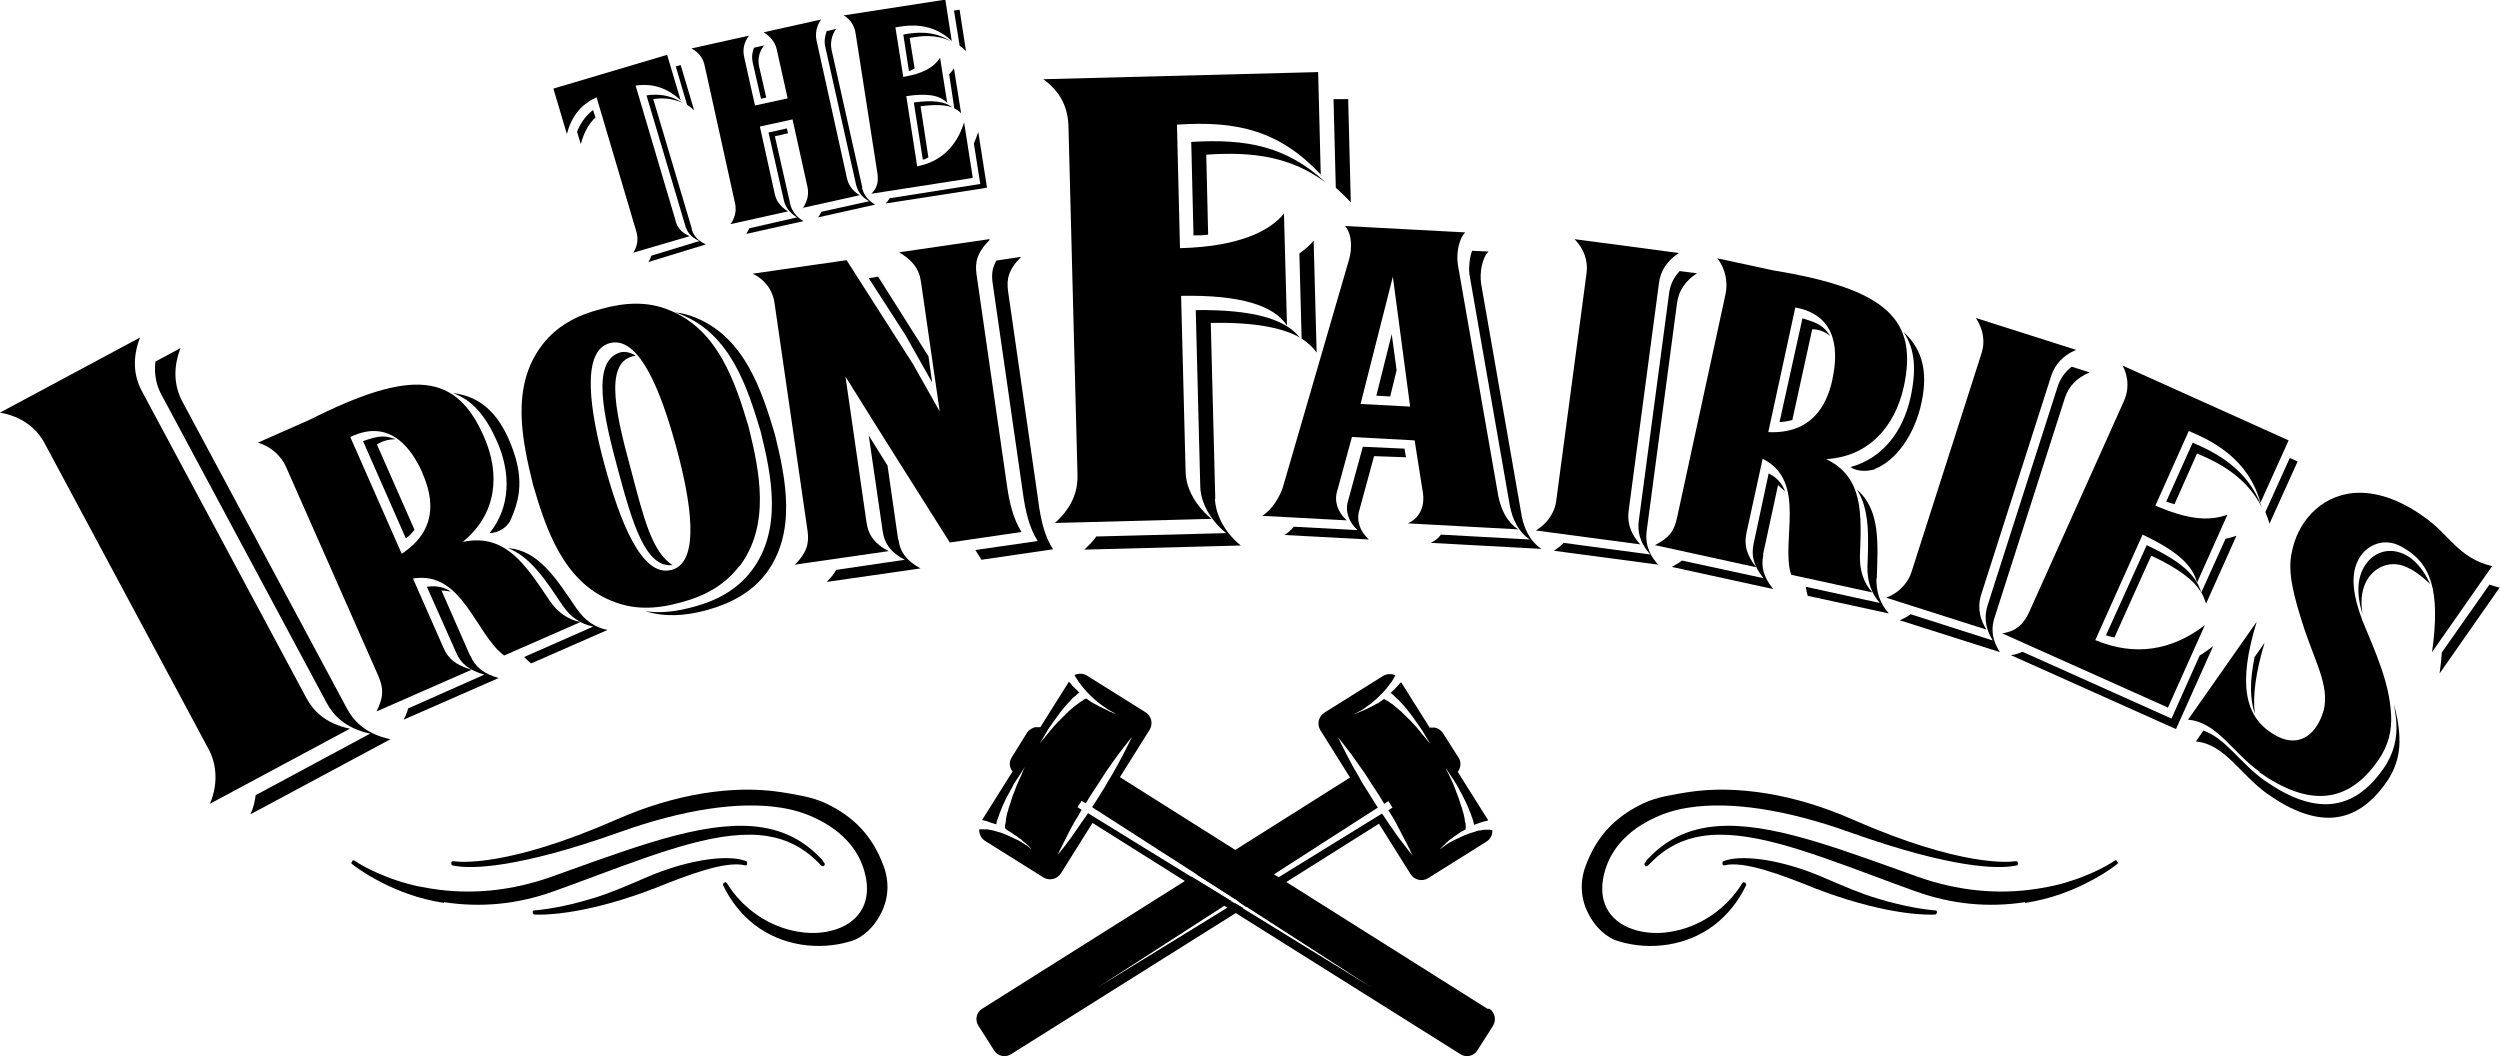
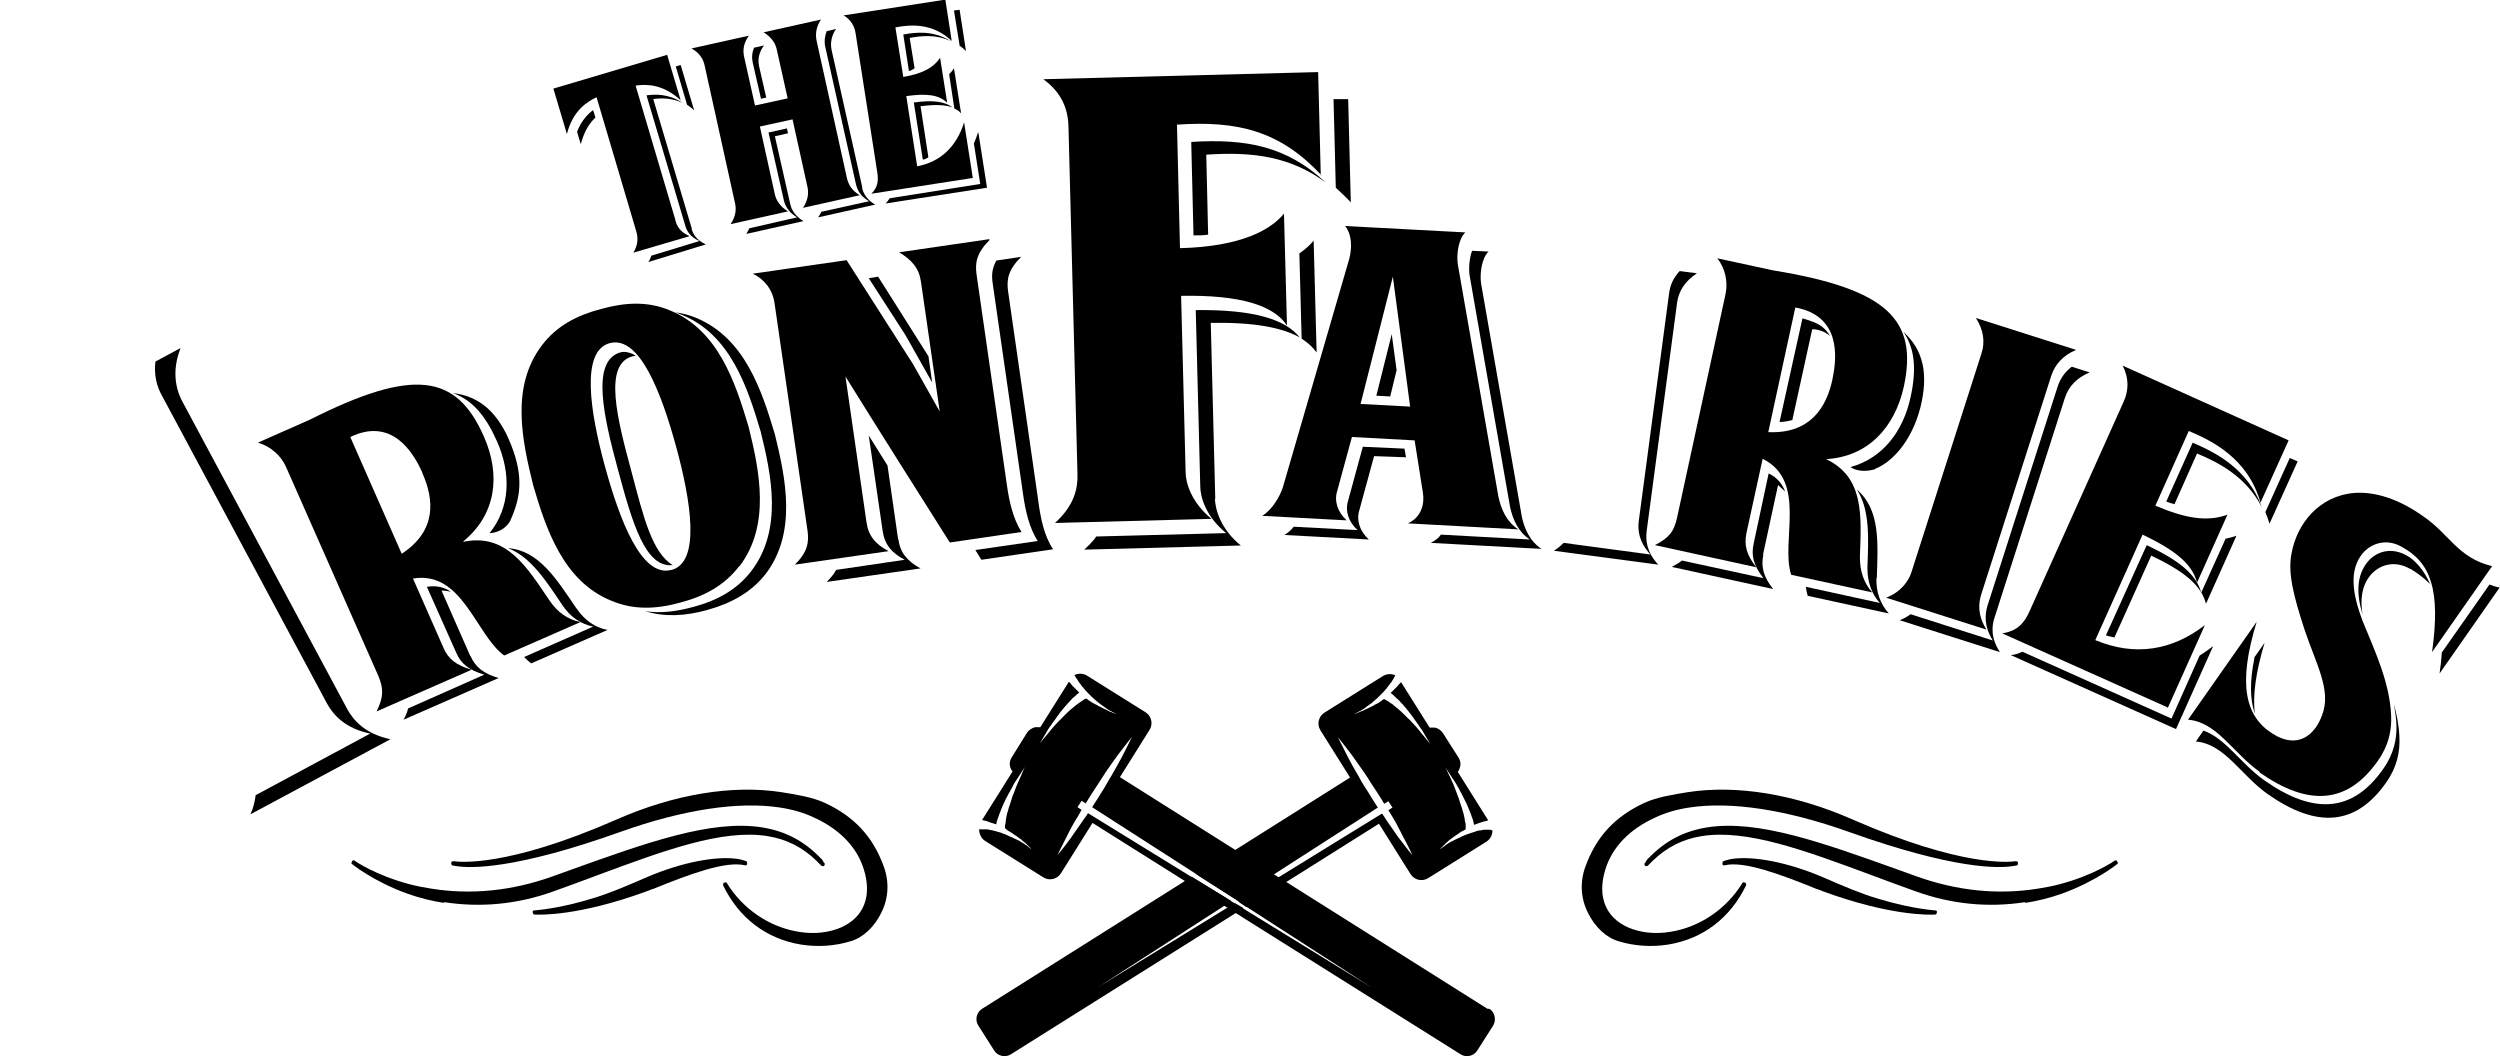
<svg xmlns="http://www.w3.org/2000/svg" id="Layer_1" data-name="Layer 1" viewBox="0 0 66.59 28.14">
  <defs>
    <style>
      .cls-1 {
        fill: #000;
        stroke-width: 0px;
      }
    </style>
  </defs>
  <g>
    <path class="cls-1" d="M39.62,26.87l-5.38-3.39-.21-.13-.11-.07-1.03-.65-3.06-1.93.79-1.26c.1-.16.05-.37-.11-.47l-1.55-.97c-.11-.07-.23-.07-.34-.02,0,.01.01.03.02.03,0,.02.02.04.04.07.02.02.03.05.05.08.02.03.05.06.07.09,0,.02.02.03.04.05.01.02.03.03.04.05.03.03.06.07.09.1.03.03.07.07.1.1.04.03.07.07.11.1.04.03.07.06.11.09.04.03.07.05.11.08s.07.05.1.07c.03.02.06.04.09.05.03.02.05.03.07.04.03.01.05.02.06.03,0,0-.03,0-.06-.02-.02,0-.05-.02-.07-.03-.03,0-.06-.02-.09-.04-.04-.02-.07-.03-.11-.05-.04-.02-.08-.04-.12-.06-.04-.02-.08-.05-.13-.07-.04-.02-.09-.05-.13-.08-.02-.02-.05-.03-.07-.05,0,0,0,0-.02,0-.02,0-.04.02-.07.04-.03.02-.06.04-.09.06-.03.02-.07.05-.11.08-.04.03-.08.07-.12.1-.04.03-.08.07-.12.11-.04.04-.08.08-.12.12-.04.04-.08.08-.12.12l-.11.12s-.07.08-.1.12c-.03.04-.06.07-.09.11-.1.12-.17.2-.18.22.01-.02.07-.12.15-.25.02-.04.05-.08.07-.12.02-.04.06-.09.09-.13.03-.05.06-.09.1-.14.03-.05.07-.1.1-.14.03-.05.07-.09.11-.14.04-.05.07-.09.11-.13.04-.04.07-.08.11-.12.03-.04.07-.07.11-.1.03-.03.06-.06.09-.08,0,0,.01,0,.02-.01,0,0-.02-.01-.02-.02-.02-.02-.03-.03-.05-.05-.03-.03-.06-.06-.09-.09-.03-.02-.05-.06-.07-.08-.01-.02-.03-.03-.05-.05l-.76,1.21s-.1,0-.14,0c-.08.02-.16.07-.21.14l-.41.66c-.08.12-.07.27.02.38l-.81,1.29s.05.02.07.02c.03,0,.07.02.1.03.04.01.07.03.12.04.02,0,.04.02.06.02,0,0,.02,0,.03.01,0,0,0-.01,0-.02,0-.04.02-.08.03-.12.02-.04.03-.09.05-.14.02-.05.04-.1.06-.15.02-.05.04-.1.07-.16.02-.05.05-.11.08-.16.02-.05.06-.1.08-.15.03-.05.06-.1.08-.15.03-.05.05-.09.08-.13.03-.04.05-.08.08-.12.07-.11.12-.19.15-.23-.02.03-.06.12-.11.25-.02.04-.04.08-.06.13-.02.04-.04.09-.06.14-.02.05-.04.1-.06.16-.02.05-.05.11-.06.16-.02.05-.03.11-.05.16-.02.05-.04.11-.05.16-.02.05-.03.1-.04.15-.01.05-.02.09-.02.13,0,.04-.01.08-.02.11,0,.03,0,.07,0,.08h0s.05.04.07.06c.04.02.08.05.13.08.04.03.08.06.12.08.04.03.07.06.11.08.03.03.06.06.09.08.03.02.06.05.08.07l.06.06s.03.02.03.04c-.01,0-.02-.02-.04-.03-.02-.02-.04-.03-.06-.05-.02-.02-.06-.03-.09-.06-.03-.02-.07-.04-.1-.06-.03-.02-.07-.04-.12-.06-.04-.02-.08-.04-.13-.06-.04-.02-.09-.04-.13-.06-.05-.02-.09-.03-.13-.05-.05-.01-.09-.03-.14-.04-.02,0-.04-.01-.06-.02-.02,0-.04,0-.06-.01-.04,0-.08-.02-.11-.02-.04,0-.07,0-.1,0-.03,0-.05,0-.07,0,0,0-.02,0-.04,0,0,.12.05.24.16.31l1.55.97c.16.1.37.05.47-.11l.84-1.34,2.48,1.56,1.05.66.08.05.22.14,5.97,3.75c.15.1.36.05.45-.1l.42-.66c.09-.15.05-.36-.1-.45ZM33.11,24.19l-.22-.13-.09-.05-1.06-.65-2.76-1.7c-.03.05-.07.11-.11.16-.06.09-.12.17-.18.26-.06.08-.11.16-.16.23-.2.28-.36.46-.36.46,0,0,.1-.21.26-.52.04-.08.08-.16.13-.25.05-.09.1-.18.16-.27.03-.05.06-.11.09-.16l-.11-.07.11-.17.11.07c.05-.08.1-.17.16-.26l.19-.29c.06-.09.12-.19.18-.28.12-.18.24-.34.34-.48.21-.28.36-.46.36-.46,0,0-.1.21-.26.52-.08.15-.18.33-.29.52-.06.09-.11.19-.17.29s-.12.19-.18.29c-.05.08-.11.17-.16.25l2.77,1.78,1.03.66.08.06.21.14,3.35,2.16-3.43-2.11Z" />
    <path class="cls-1" d="M39.7,22.1s-.04,0-.07,0c-.03,0-.06,0-.1,0-.03,0-.07.02-.11.02-.02,0-.04,0-.06.01-.02,0-.04.01-.06.02-.04.01-.09.03-.13.04-.05.02-.09.03-.14.05-.05.02-.09.04-.13.06-.04.02-.09.04-.13.06-.04.02-.08.04-.12.06-.04.02-.07.04-.1.06-.03.02-.06.04-.08.06-.03.02-.05.03-.07.05-.03.02-.05.03-.05.03,0,0,.02-.02.04-.04.02-.02.04-.03.06-.06.02-.02.05-.04.07-.07.03-.02.06-.05.09-.08.04-.02.07-.05.11-.08.04-.03.08-.05.12-.08.04-.03.08-.06.13-.08.02-.01.05-.03.07-.04h0s0-.06,0-.1c0-.03,0-.07-.02-.11,0-.04-.01-.09-.02-.13-.01-.05-.02-.1-.04-.15-.01-.05-.03-.11-.05-.16-.02-.05-.03-.11-.05-.16-.02-.06-.04-.11-.06-.16-.02-.05-.04-.1-.06-.16-.02-.05-.04-.1-.06-.14-.02-.04-.04-.09-.06-.13-.06-.12-.1-.21-.12-.25.02.04.08.12.15.23.02.04.05.07.08.12.03.04.05.09.08.13.03.05.06.1.08.15.03.05.06.1.08.15.03.05.05.11.08.16.02.05.05.1.07.16.02.05.04.1.06.15.02.05.03.1.05.14.01.04.02.08.03.12,0,0,0,.01,0,.02,0,0,.02,0,.03-.01.02,0,.04-.02.06-.02.04-.02.08-.03.12-.04.04-.02.07-.02.1-.03.02,0,.04-.01.07-.02l-.81-1.29c.08-.11.1-.26.02-.38l-.42-.66c-.05-.07-.12-.12-.21-.14-.05,0-.1,0-.14,0l-.76-1.21s-.03.03-.05.05c-.02.02-.04.05-.07.08-.03.03-.06.06-.09.09l-.05.05s-.02,0-.02.02c0,0,0,0,.02.01.03.02.06.05.09.08.03.03.07.07.11.1.03.04.07.08.11.12.04.04.07.09.11.13.03.04.07.09.11.14.04.05.07.1.1.14.03.05.07.09.1.14.03.05.06.09.09.13.02.04.05.08.07.12.08.13.13.22.15.25-.02-.02-.08-.1-.18-.22-.03-.03-.06-.07-.09-.11-.03-.04-.07-.08-.1-.12l-.11-.12s-.08-.09-.12-.12c-.04-.04-.08-.08-.12-.12-.04-.04-.08-.08-.12-.11-.04-.03-.08-.07-.12-.1-.03-.03-.07-.06-.11-.08-.03-.02-.06-.05-.09-.06-.03-.02-.06-.03-.07-.04,0,0,0,0-.01,0-.02.02-.05.03-.07.05-.04.03-.08.06-.13.08s-.08.05-.13.07c-.04.02-.08.04-.12.06-.04.02-.08.03-.11.05-.04.01-.07.03-.1.04-.03.01-.05.02-.07.03-.03.01-.05.02-.06.02,0,0,.03-.02.06-.03.02-.01.04-.02.07-.04.03-.01.06-.03.09-.05.03-.02.07-.04.1-.07.03-.02.07-.05.11-.08.04-.02.07-.06.11-.09.04-.03.07-.06.11-.1.03-.03.07-.07.1-.1.03-.03.07-.07.09-.1.02-.02.03-.03.04-.05.01-.02.03-.03.04-.05.02-.03.05-.07.07-.09.02-.03.04-.06.05-.08.01-.02.03-.05.04-.07,0,0,0-.02.02-.03-.1-.05-.23-.05-.34.02l-1.55.97c-.16.1-.21.31-.11.47l.79,1.26-3.06,1.93-1.03.65,1.03.66,1.03-.66,2.77-1.78c-.05-.08-.11-.17-.16-.25-.06-.1-.12-.2-.18-.29s-.12-.19-.17-.29c-.11-.19-.21-.36-.29-.52-.16-.31-.26-.52-.26-.52,0,0,.15.18.36.46.1.14.22.31.34.48.06.09.12.18.18.28l.19.29c.05.08.11.17.16.26l.11-.07.11.17-.11.07c.03.05.07.11.1.16.05.09.11.18.15.27.05.09.09.17.13.25.17.31.26.52.26.52,0,0-.15-.18-.36-.46-.05-.07-.11-.15-.16-.23-.06-.08-.12-.17-.18-.26-.03-.05-.07-.11-.11-.16l-2.76,1.7-1.06.65.21.14,1.05-.66,2.48-1.56.84,1.34c.1.16.31.21.47.11l1.55-.97c.11-.07.17-.19.16-.31-.02,0-.03,0-.04,0ZM32.67,24.19l-3.43,2.11,3.35-2.16.21-.14-1.06-.65-.2.13-5.38,3.39c-.15.09-.2.3-.1.45l.42.66c.09.15.3.2.45.1l5.97-3.75.22-.14-.22-.13-.22.13Z" />
  </g>
  <g>
    <g>
      <path class="cls-1" d="M11.83,24.03c.97.15,1.95.06,2.92-.29.4-.14.79-.29,1.17-.43,1.78-.66,3.32-1.23,4.52-1.04.51.08.94.3,1.31.66.04.04.09.09.13.13,0,0,.02.01.03.01.01,0,.02,0,.03,0l.02-.02s.02-.04,0-.06c-.01-.01-.03-.03-.04-.06-.02-.03-.04-.06-.06-.07-.44-.46-.94-.72-1.55-.82h0c-1.36-.22-3.1.41-5.11,1.13l-.5.18c-1.07.38-2.15.49-3.21.32-.2-.03-.4-.07-.59-.12-.9-.24-1.44-.61-1.46-.63-.02-.01-.05,0-.06.01v.02s-.02.02-.02.03c0,.01,0,.02.01.03,0,0,.57.47,1.5.8.31.11.63.19.96.24Z" />
      <path class="cls-1" d="M12.05,23.05s.03.01.11.02c.38.06,1.56.09,4.36-.91,1.68-.6,3.16-.82,4.26-.65.33.05.64.14.91.27.68.31,1.14.79,1.32,1.38.22.71,0,1.27-.6,1.54-.32.14-.72.19-1.13.12-.78-.12-1.5-.61-1.92-1.3-.01-.02-.04-.03-.06-.01h-.02s-.02.03-.02.04c0,.01,0,.02,0,.03.42.87,1.15,1.43,2.08,1.58h0c.44.07.9.04,1.32-.09.32-.09.63-.38.81-.75.2-.39.22-.83.07-1.24-.29-.8-.79-1.33-1.56-1.69-.34-.16-.8-.23-1.17-.29-1.29-.2-2.85.05-4.39.73-2.92,1.28-4.19,1.13-4.33,1.11h-.02s-.04,0-.05.03v.02s0,.05.02.06Z" />
      <path class="cls-1" d="M17.39,23.68c.96-.39,1.95-.76,2.46-.63.02,0,.04,0,.05-.03v-.03s0-.05-.02-.05c-.02,0-.04-.02-.06-.02-.06-.02-.11-.03-.16-.04-.58-.09-1.51.09-2.42.48-.6.26-1.05.45-1.46.57-.78.24-1.33.3-1.54.32-.01,0-.02,0-.02,0-.02,0-.04.03-.03.05v.02s.02.04.04.04c0,0,0,0,0,0,.19.01,1.21.03,2.97-.61l.18-.07Z" />
    </g>
    <g>
      <path class="cls-1" d="M53.94,24.03c-.97.15-1.95.06-2.92-.29-.4-.14-.79-.29-1.17-.43-1.78-.66-3.32-1.23-4.52-1.04-.51.08-.94.3-1.31.66-.04.04-.09.09-.13.13,0,0-.02.01-.03.01-.01,0-.02,0-.03,0l-.02-.02s-.02-.04,0-.06c.01-.01.03-.03.04-.06.02-.03.04-.06.06-.07.44-.46.94-.72,1.55-.82h0c1.36-.22,3.1.41,5.11,1.13l.5.18c1.07.38,2.15.49,3.21.32.2-.03.4-.07.59-.12.9-.24,1.44-.61,1.46-.63.02-.01.05,0,.06.01v.02s.03.02.02.03c0,.01,0,.02-.01.03,0,0-.57.47-1.5.8-.31.11-.63.19-.96.24Z" />
      <path class="cls-1" d="M53.72,23.05s-.03.01-.11.02c-.38.06-1.56.09-4.36-.91-1.68-.6-3.16-.82-4.26-.65-.33.05-.64.14-.91.27-.68.31-1.14.79-1.32,1.38-.22.71,0,1.27.6,1.54.32.14.72.19,1.13.12.78-.12,1.5-.61,1.92-1.3.01-.02.04-.03.06-.01h.02s.02.03.02.04,0,.02,0,.03c-.42.87-1.15,1.43-2.08,1.58h0c-.44.07-.9.04-1.32-.09-.32-.09-.63-.38-.81-.75-.2-.39-.22-.83-.07-1.24.29-.8.79-1.33,1.56-1.69.34-.16.8-.23,1.17-.29,1.29-.2,2.85.05,4.39.73,2.92,1.28,4.19,1.13,4.33,1.11h.02s.04,0,.05.03v.02s0,.05-.02.06Z" />
      <path class="cls-1" d="M48.39,23.68c-.96-.39-1.95-.76-2.46-.63-.02,0-.04,0-.05-.03v-.03s0-.05.02-.05c.02,0,.04-.02.06-.02.06-.02.11-.03.16-.04.58-.09,1.51.09,2.42.48.6.26,1.05.45,1.46.57.78.24,1.33.3,1.54.32.01,0,.02,0,.02,0,.02,0,.04.03.03.05v.02s-.02.04-.04.04c0,0,0,0,0,0-.19.01-1.21.03-2.97-.61l-.18-.07Z" />
    </g>
  </g>
  <path class="cls-1" d="M15.8,2.93c-.16.12-.32.3-.43.58l.1.33c.09-.34.23-.56.39-.71l-.06-.19Z" />
  <g>
    <path class="cls-1" d="M15.35,16.2c-.53-.78-1-1.54-1.82-1.6.6.23,1.01.86,1.45,1.52.21.31.48.5.82.57l-1.84.81c.06.06.12.12.19.17l2.03-.89c-.34-.07-.61-.26-.82-.57Z" />
    <path class="cls-1" d="M13.59,13.87c.27-.59.37-1.15.02-2.03-.33-.84-.83-1.29-1.55-1.37.52.18.88.61,1.18,1.29.38.86.35,1.76-.2,2.44,0,0,.36.01.56-.34Z" />
-     <path class="cls-1" d="M11.04,14.11l-1-2.27c.14-.09.3-.14.5-.14-.27-.1-.43-.11-.87.05l1.14,2.59c.09-.06.17-.15.24-.24Z" />
    <path class="cls-1" d="M12.52,17.46l-.76-1.73c.09,0,.21.02.25.03-.18-.12-.38-.17-.64-.13l.78,1.75c.13.31.35.47.75.59l-2.03.9c-.02.09-.06.19-.12.3l2.53-1.11c-.4-.12-.61-.28-.75-.59Z" />
  </g>
  <g>
-     <path class="cls-1" d="M20.64,11.57c-.35-1.17-.8-2.56-2.09-3.1-.19-.08-.38-.13-.57-.15.06.02.13.04.19.07,1.29.53,1.74,1.93,2.09,3.1.29,1.17.59,2.61-.24,3.71-.39.51-.92.8-1.57.97-.44.12-.86.17-1.26.11.52.16,1.06.13,1.64-.03.65-.18,1.18-.47,1.57-.97.83-1.1.53-2.53.24-3.71Z" />
+     <path class="cls-1" d="M20.64,11.57c-.35-1.17-.8-2.56-2.09-3.1-.19-.08-.38-.13-.57-.15.06.02.13.04.19.07,1.29.53,1.74,1.93,2.09,3.1.29,1.17.59,2.61-.24,3.71-.39.51-.92.8-1.57.97-.44.12-.86.17-1.26.11.52.16,1.06.13,1.64-.03.65-.18,1.18-.47,1.57-.97.83-1.1.53-2.53.24-3.71" />
    <path class="cls-1" d="M17.93,15.06c-.56-.33-.79-1.29-1.1-2.46-.39-1.44-.77-2.9.02-3.11.03,0,.05-.01.08-.02-.14-.08-.3-.13-.45-.07-.72.27-.41,1.67-.02,3.11.38,1.41.73,2.64,1.47,2.54Z" />
  </g>
  <g>
    <path class="cls-1" d="M23.92,14.35l-.28-1.95c-.17-.27-.33-.53-.5-.8l.37,2.54c.05.36.24.59.59.77l-1.83.27c-.05.1-.13.2-.25.32l2.5-.36c-.35-.19-.54-.41-.59-.77Z" />
    <polygon class="cls-1" points="24.12 8.93 24.83 10.19 24.73 9.49 23.39 7.37 23.14 7.41 24.12 8.93" />
    <path class="cls-1" d="M27.66,13.37l-.81-5.62c-.04-.3,0-.56.35-.91l-.66.1c-.12.21-.13.39-.1.6l.81,5.62c.06.43.16.89.39,1.25l-1.66.24c.05.09.11.17.16.26l1.91-.28c-.24-.36-.33-.82-.39-1.25Z" />
  </g>
  <g>
    <path class="cls-1" d="M18.3,2.79c.06.04.13.09.19.15l-.36-1.21-.13.04.3,1.02Z" />
    <path class="cls-1" d="M18.43,6.1l-1.03-3.46c.19-.03.47-.04.78.1-.38-.25-.73-.23-.96-.2l1.03,3.46c.04.15.13.31.38.42l-1.28.39c-.02.05-.04.11-.08.17l1.53-.47c-.26-.12-.34-.28-.38-.42Z" />
  </g>
  <g>
    <path class="cls-1" d="M20.09,1.26c-.06.14-.07.27-.04.41l.22.96.14-.03-.19-.83c-.04-.19-.01-.37.13-.56l-.26.06Z" />
    <path class="cls-1" d="M22.97,5l-.82-3.67c-.04-.19,0-.39.12-.56l-.25.06c-.05.13-.07.27-.04.41l.82,3.67c.04.16.12.32.35.45l-1.27.28s-.05.1-.09.15l1.52-.34c-.22-.13-.31-.29-.35-.45Z" />
    <path class="cls-1" d="M21.05,5.44l-.41-1.81.35-.08-.03-.13-.49.11.41,1.81c.03.14.13.32.35.45l-1.27.29s-.05.1-.08.15l1.52-.34c-.22-.13-.32-.31-.35-.45Z" />
  </g>
  <g>
    <path class="cls-1" d="M24.73,4.2l-.21-1.37c.38-.05.65-.04.85.03-.21-.16-.52-.2-1.03-.13l.24,1.52c.05,0,.1-.03.15-.06Z" />
    <path class="cls-1" d="M24.36,1.81l-.13-.8c.28-.05.69-.11,1.1.09-.47-.3-.95-.24-1.27-.18l.15.97c.05,0,.09-.04.15-.07Z" />
    <path class="cls-1" d="M25.28,1.97l.14.92c.07.03.13.07.18.13l-.19-1.2c-.04.06-.08.11-.13.16Z" />
    <path class="cls-1" d="M25.55,1.21c.06.04.12.09.18.15l-.17-1.1-.15.02.15.93Z" />
    <path class="cls-1" d="M26.05,3.53c-.03.1-.07.2-.11.29l.17,1.08-2.41.38s-.06.09-.11.14l2.7-.42-.23-1.47Z" />
  </g>
  <g>
    <path class="cls-1" d="M35.91,2.64h-.39s.06,2.36.06,2.36c.13.12.27.25.4.39l-.07-2.75Z" />
    <path class="cls-1" d="M32.37,13.29l-.12-4.69c1.13-.02,1.9.12,2.37.39-.38-.49-1.25-.75-2.77-.73l.12,4.69c0,.29.15.81.69,1.25l-3.46.09c-.08.12-.19.23-.32.35l4.17-.11c-.54-.44-.68-.96-.69-1.25Z" />
    <path class="cls-1" d="M31.73,3.79l.06,2.48c.13,0,.26,0,.39-.02l-.05-2.13c1.29-.09,2.27.07,3.18.74-1.03-.96-2.1-1.17-3.57-1.08Z" />
    <path class="cls-1" d="M34.61,6.75l.06,2.27c.17.11.3.23.4.37l-.08-2.98c-.09.11-.22.23-.38.34Z" />
  </g>
  <path class="cls-1" d="M44.74,7.22c-.16.17-.25.36-.28.58l-.81,6.08c-.03.24,0,.55.31.89l-2.31-.31c-.07.07-.15.14-.26.21l2.78.37c-.31-.33-.34-.65-.31-.89l.81-6.08c.04-.32.22-.59.53-.79l-.46-.06Z" />
  <path class="cls-1" d="M55.18,9.77c-.18.14-.3.31-.37.52l-1.87,5.84c-.07.23-.1.54.14.93l-2.19-.7c-.08.06-.18.12-.29.16l2.67.85c-.25-.38-.22-.7-.14-.93l1.87-5.84c.1-.31.32-.54.66-.68l-.47-.15Z" />
  <g>
    <path class="cls-1" d="M56.09,16.92c.07.03.16.04.23.06l.98-2.18c.7.33,1.12.63,1.33.98-.13-.47-.56-.84-1.45-1.26l-1.09,2.41Z" />
    <path class="cls-1" d="M58.64,15.79c.05.09.09.19.12.29l.81-1.81c-.09.03-.19.06-.29.08l-.65,1.44Z" />
    <path class="cls-1" d="M57.84,19.14l-3.97-1.78c-.09.04-.19.08-.31.09l4.4,1.97.99-2.21c-.12.09-.24.18-.36.25l-.75,1.68Z" />
    <path class="cls-1" d="M58.4,11.8l-.7,1.56c.07.03.15.05.22.07l.6-1.35c.53.22,1.31.6,1.73,1.44-.37-1.04-1.26-1.48-1.85-1.73Z" />
    <path class="cls-1" d="M60.99,12.2l-.65,1.44c.04.1.08.2.11.31l.75-1.66-.21-.09Z" />
  </g>
  <g>
    <path class="cls-1" d="M63.76,18.73c.03.18.06.36.07.54.02.39-.06.8-.35,1.21-.81,1.16-1.85,1.23-3.16.31-.63-.44-1.03-1.12-1.63-1.33l-.2.29c.77.07,1.19.89,1.91,1.4,1.31.92,2.35.85,3.16-.31.29-.41.37-.82.35-1.21-.01-.3-.07-.6-.15-.89Z" />
    <path class="cls-1" d="M60.05,17.52c-.13.63-.12,1.12.01,1.49-.06-.47.02-1.09.26-1.89l-.28.4Z" />
    <path class="cls-1" d="M66.31,15.57l-1.27,1.81c-.01.17-.03.36-.06.56l1.6-2.29c-.1-.02-.19-.05-.27-.08Z" />
    <path class="cls-1" d="M64.19,15.15c-.42-.24-.82-.1-1.05.17-.23.28-.28.64-.21,1.05-.17-.56-.16-1.04.13-1.4.23-.28.63-.41,1.05-.17,0,0,.36.17.62.76,0,0-.22-.23-.53-.41Z" />
  </g>
  <g>
    <path class="cls-1" d="M49.99,15.41c.03-.94.1-1.83-.53-2.37.35.54.31,1.29.28,2.08,0,.37.1.68.33.94l-1.97-.43c.01.09.03.17.05.24l2.16.47c-.23-.26-.34-.57-.33-.94Z" />
    <path class="cls-1" d="M49.94,12.49c.44-.17.97-.71,1.21-1.63.22-.88.09-1.53-.45-2.02.31.45.35,1.01.19,1.74-.2.92-.75,1.63-1.6,1.86,0,0,.21.18.65.06Z" />
    <path class="cls-1" d="M47.74,11.19l.53-2.42c.17,0,.33.06.48.18-.16-.24-.28-.34-.74-.47l-.61,2.76c.11,0,.22-.02.33-.05Z" />
    <path class="cls-1" d="M46.96,14.77l.4-1.85c.07.06.15.14.19.17-.08-.2-.21-.37-.44-.48l-.4,1.87c-.07.33,0,.58.26.92l-2.17-.47c-.07.06-.16.11-.27.17l2.7.59c-.26-.33-.33-.59-.26-.92Z" />
  </g>
  <g>
    <polygon class="cls-1" points="37.2 9.86 37.07 8.9 36.66 10.54 37.03 10.56 37.2 9.86" />
    <path class="cls-1" d="M40.53,13.73l-1.08-6.18c-.04-.27.02-.68.2-.85l-.44-.02c-.07.19-.09.44-.07.63l1.08,6.18c.07.34.22.68.53.88l-2.37-.13c-.06.09-.15.16-.27.22l2.95.16c-.31-.2-.46-.54-.53-.88Z" />
    <path class="cls-1" d="M36.61,12.15l.84.03-.04-.23-1.11-.05-.39,1.43c-.09.28.01.57.25.79l-1.7-.09c-.07.09-.15.16-.25.22l2.25.12c-.24-.22-.34-.51-.25-.79l.39-1.43Z" />
  </g>
  <path class="cls-1" d="M10.4,19.69c-.67-.14-.99-.5-1.16-.82l-4.38-8.17c-.23-.43-.25-.92-.05-1.43l-.67.36c-.04.33.02.64.18.92l4.38,8.17c.17.32.49.68,1.16.82l-3.05,1.64c-.02.16-.06.34-.14.51l3.73-2Z" />
-   <path class="cls-1" d="M5.59,21.41c.27-.62.12-1.17-.02-1.43L1.19,11.81c-.23-.43-.63-.72-1.19-.82l3.73-2c-.2.52-.18,1,.05,1.43l4.38,8.17c.17.32.49.68,1.16.82l-3.73,2Z" />
  <path class="cls-1" d="M12.35,14.43c1.13-.23,1.67.65,2.29,1.57.21.31.48.5.82.57l-2.03.89c-.76-.55-1.11-2.27-2.43-2.05l.81,1.84c.13.31.35.47.75.59l-2.53,1.11c.19-.39.19-.6.05-.94l-2.46-5.57c-.13-.3-.41-.55-.75-.65l1.38-.61c2.78-1.4,3.91-1.21,4.64.45.45,1.02.33,2.07-.55,2.79ZM11.25,12.59c-.25-.56-.82-1.48-1.92-.95l1.37,3.11c.93-.61.87-1.43.55-2.15Z" />
  <path class="cls-1" d="M19.69,15.08c-.39.51-.92.8-1.57.97-.65.18-1.25.2-1.84-.05-1.28-.52-1.74-1.92-2.08-3.08-.29-1.18-.61-2.62.24-3.73.39-.51.92-.79,1.57-.96.65-.18,1.25-.21,1.84.04,1.29.53,1.74,1.93,2.09,3.1.29,1.17.59,2.61-.24,3.71ZM17.89,15.18c.78-.21.51-1.85.12-3.28-.4-1.46-.98-2.97-1.77-2.76-.78.21-.52,1.84-.13,3.27.4,1.46.98,2.98,1.77,2.77Z" />
  <path class="cls-1" d="M26.36,6.39c-.35.35-.39.61-.35.91l.81,5.62c.06.43.16.89.39,1.25l-1.91.28c-.93-1.47-1.86-2.94-2.78-4.42l.56,3.88c.05.36.24.59.59.77l-2.5.36c.35-.34.38-.61.34-.9l-.88-6.07c-.05-.36-.28-.64-.58-.78l2.5-.36,1.77,2.77.71,1.26-.5-3.46c-.05-.36-.25-.58-.58-.78l2.4-.35Z" />
  <path class="cls-1" d="M35.2,4.67c-1.11-1.19-2.24-1.46-3.85-1.35l.08,3.29c1.63-.04,2.42-.49,2.77-.92l.08,2.98c-.35-.53-1.23-.82-2.82-.79l.12,4.69c0,.29.15.81.69,1.25l-4.17.11c.52-.47.61-.93.6-1.29l-.24-9.26c-.01-.49-.19-.92-.67-1.27l7.32-.19.07,2.75Z" />
  <path class="cls-1" d="M37.5,13.94c.36-.16.45-.52.4-.82l-.22-1.39-1.67-.09-.39,1.43c-.09.28.01.57.25.79l-2.25-.12c.28-.17.48-.54.55-.76l1.77-6.09c.07-.27.08-.63-.11-.87l3.2.17c-.18.17-.24.58-.2.85l1.08,6.18c.07.34.22.68.53.88l-2.95-.16ZM37.56,10.83l-.46-3.46-.86,3.39,1.32.07Z" />
-   <path class="cls-1" d="M40.91,14.13c.38-.23.52-.58.54-.78l.81-6.08c.04-.32-.06-.63-.32-.9l2.78.37c-.31.2-.49.47-.53.79l-.81,6.08c-.03.24,0,.55.31.89l-2.78-.37Z" />
  <path class="cls-1" d="M50.24,15.92c.42-.16.61-.48.67-.67l1.87-5.84c.1-.31.05-.63-.15-.94l2.67.85c-.34.14-.56.38-.66.68l-1.87,5.84c-.07.23-.1.54.14.93l-2.67-.85Z" />
  <path class="cls-1" d="M57.73,18.84l-4.4-1.97c.41-.06.59-.28.73-.59l2.51-5.59c.13-.29.14-.62-.03-.95l4.42,1.99-.75,1.66c-.33-1.18-1.29-1.65-1.91-1.91l-.89,1.99c.83.35,1.39.43,1.92.24l-.81,1.81c-.12-.48-.55-.85-1.45-1.28l-1.26,2.81c1.05.44,2.04.28,2.92-.4l-.99,2.21Z" />
  <path class="cls-1" d="M60.19,20.56c-.72-.51-1.14-1.33-1.91-1.39l1.83-2.61c-.51,1.66-.31,2.52.42,2.98.67.43,1.13.04,1.32-.49.26-.66-.16-1.36-.47-2.29-.29-.89-.45-1.51-.34-2.03.14-.77.72-1.52,1.67-1.6.54-.04,1.18.15,1.86.64.68.47.9,1.09,1.81,1.31l-1.6,2.29c.23-1.65-.03-2.38-.8-2.8-.41-.24-.82-.1-1.05.17-.36.44-.28,1.06,0,1.8.34.83.72,1.64.76,2.51.02.39-.06.8-.35,1.21-.81,1.16-1.85,1.23-3.16.31Z" />
  <g>
    <path class="cls-1" d="M17.99,5.87c.04.15.12.31.38.42l-1.5.44c.14-.23.12-.42.08-.56l-1.06-3.58c-.25.12-.63.35-.79.98l-.36-1.21,3.03-.9.36,1.21c-.48-.44-.92-.43-1.2-.39l1.06,3.58Z" />
    <path class="cls-1" d="M21.38,5.55c.15-.22.16-.41.13-.56l-.4-1.81-.87.19.4,1.81c.03.14.13.32.35.45l-1.53.34c.15-.22.15-.41.12-.55l-.81-3.67c-.04-.19-.14-.34-.35-.46l1.53-.34c-.14.19-.17.37-.13.56l.29,1.3.87-.19-.29-1.3c-.04-.19-.16-.34-.35-.46l1.53-.34c-.12.17-.16.37-.12.56l.81,3.67c.04.16.12.32.34.45l-1.53.34Z" />
    <path class="cls-1" d="M25.91,4.74l-2.7.42c.17-.17.19-.34.16-.55l-.58-3.72c-.03-.2-.13-.37-.32-.48l2.71-.42.17,1.1c-.53-.5-1.13-.43-1.5-.36l.21,1.32c.5-.09.79-.23.98-.51l.19,1.2c-.21-.21-.53-.26-1.09-.18l.29,1.87c.63-.12,1.05-.53,1.25-1.17l.23,1.47Z" />
  </g>
  <path class="cls-1" d="M48.62,12.22c1.04.48.96,1.51.92,2.62,0,.37.1.68.33.94l-2.16-.47c-.29-.89.44-2.49-.76-3.09l-.43,1.97c-.07.33,0,.59.26.92l-2.7-.59c.39-.2.51-.37.59-.73l1.29-5.95c.07-.32,0-.69-.22-.96l1.48.32c3.07.5,3.87,1.33,3.49,3.1-.24,1.08-.95,1.87-2.08,1.93ZM48.81,10.09c.13-.6.21-1.68-.99-1.9l-.72,3.32c1.11.05,1.55-.65,1.71-1.41Z" />
</svg>